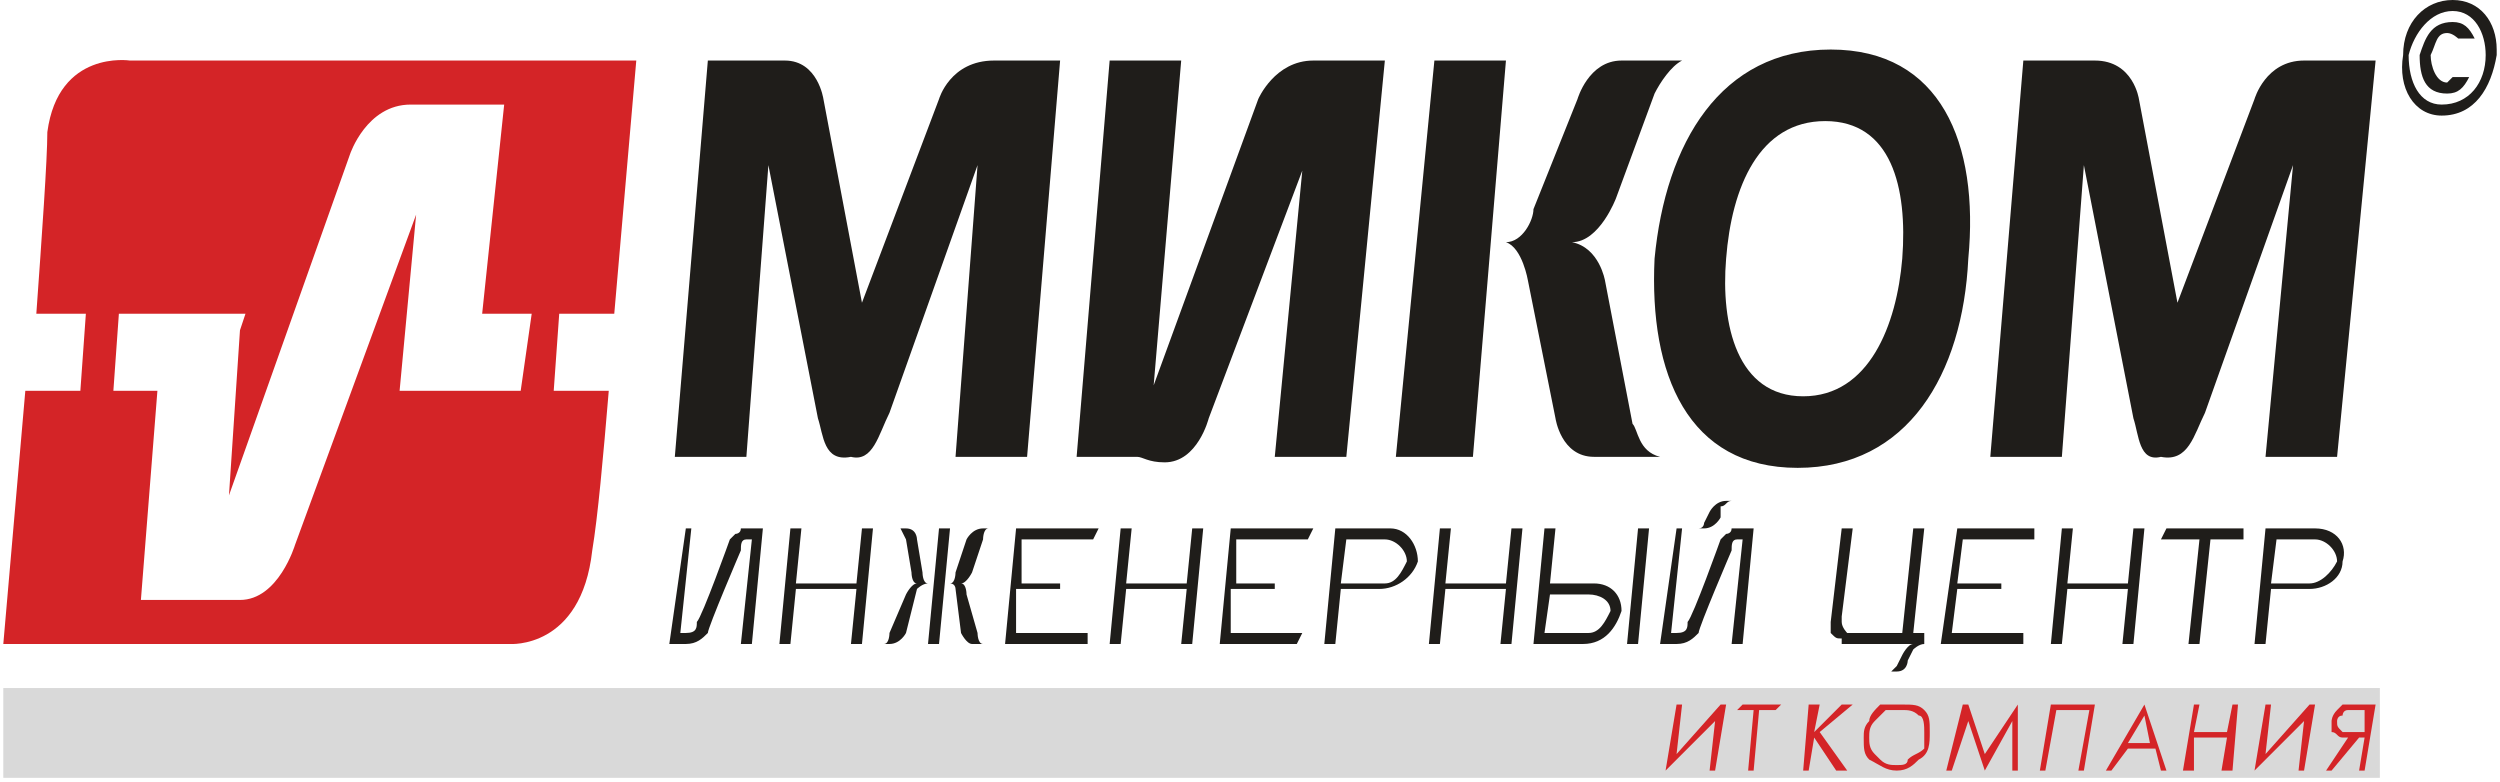
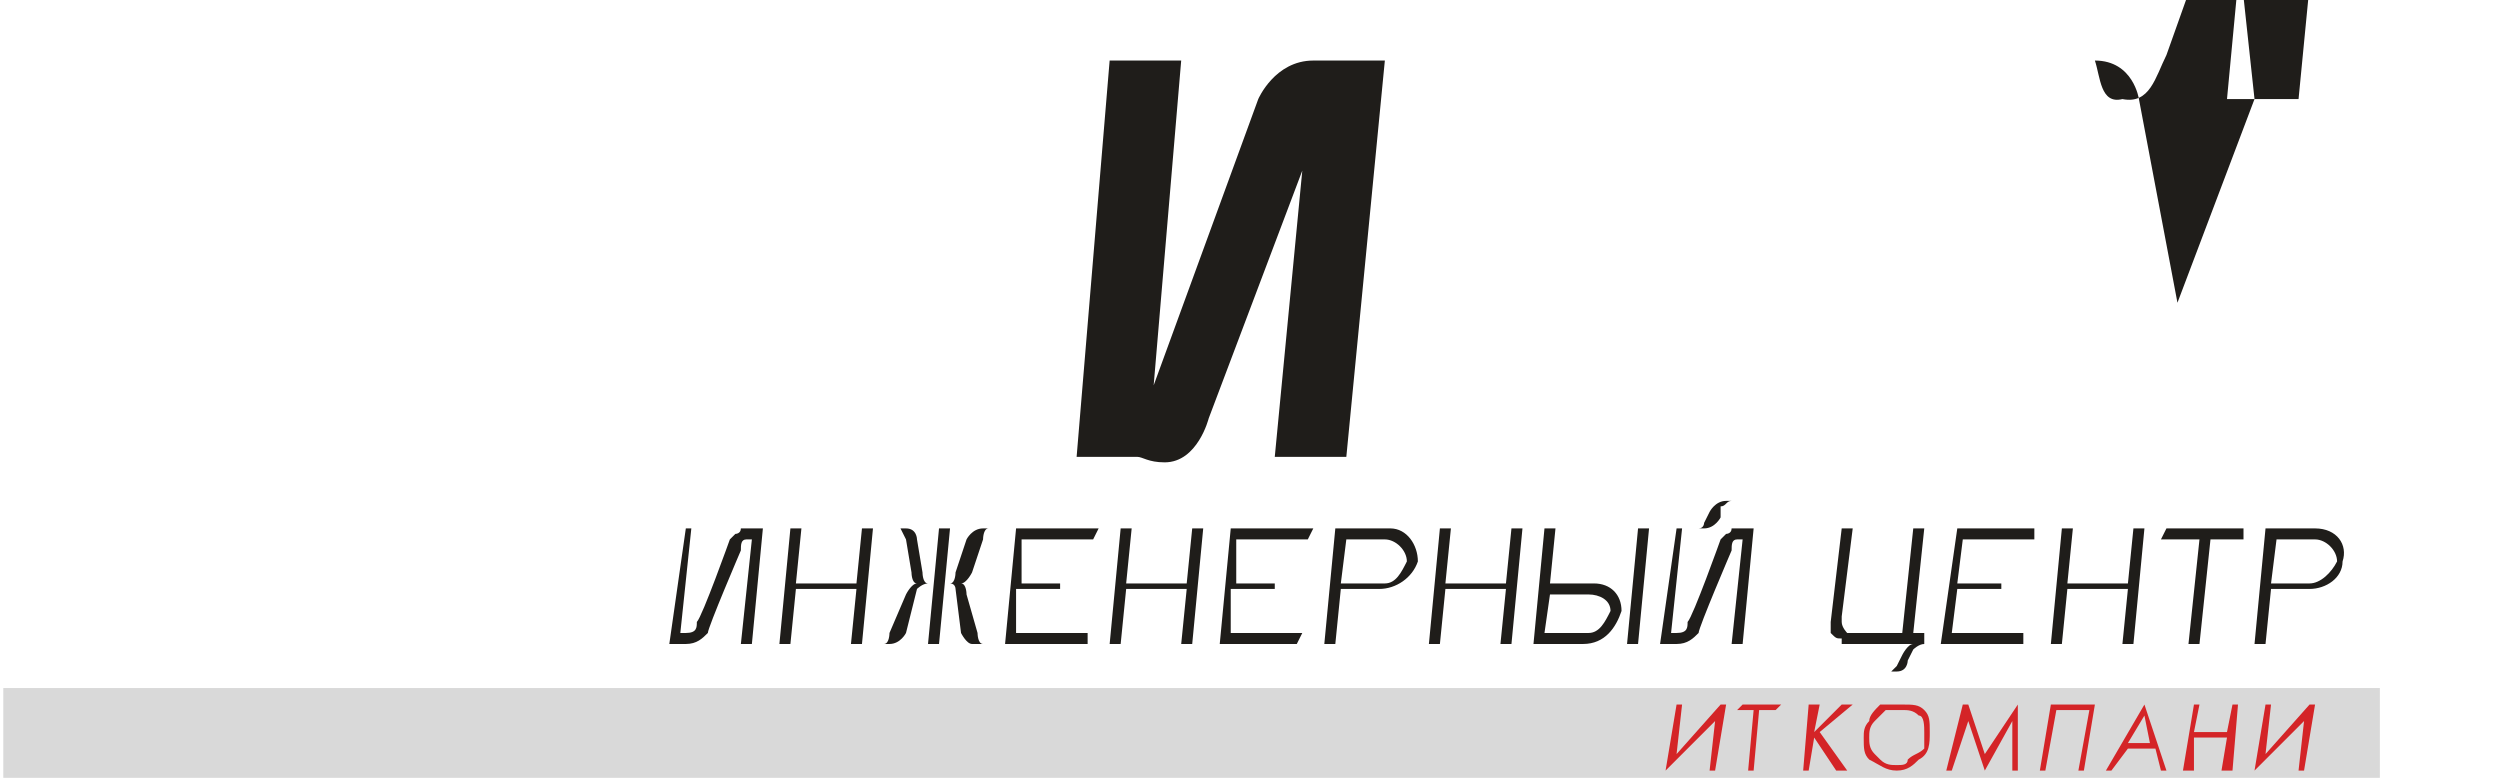
<svg xmlns="http://www.w3.org/2000/svg" xml:space="preserve" width="1820px" height="569px" version="1.1" style="shape-rendering:geometricPrecision; text-rendering:geometricPrecision; image-rendering:optimizeQuality; fill-rule:evenodd; clip-rule:evenodd" viewBox="0 0 453 142">
  <defs>
    <style type="text/css">
   
    .fil1 {fill:#D42427}
    .fil0 {fill:#1F1D1A}
    .fil2 {fill:#D9D9D9}
    .fil3 {fill:#D42427;fill-rule:nonzero}
   
  </style>
  </defs>
  <g id="Layer_x0020_1">
    <path class="fil0" d="M238 11c-7,0 -10,7 -10,7l-19 52 5 -59 -13 0 -6 72 11 0c1,0 2,1 5,1 6,0 8,-8 8,-8l17 -45 -5 52 13 0 7 -72 -13 0z" />
-     <path class="fil1" d="M94 71l-22 0 3 -32 -22 60c0,0 -3,10 -10,10 -3,0 -6,0 -8,0l-10 0 3 -38 -8 0 1 -14 23 0 -1 3 0 0 -2 30 22 -62c0,0 3,-9 11,-9l4 0 0 0 13 0 -4 38 9 0 -2 14zm7 -14l10 0c2,-23 4,-46 4,-46l-92 0c0,0 -13,-2 -15,13 0,5 -1,19 -2,33l9 0 -1 14 -10 0c-2,23 -4,46 -4,46l92 0c0,0 13,1 15,-17 1,-6 2,-17 3,-29l-10 0 1 -14z" />
-     <path class="fil0" d="M170 18l-14 37 -7 -37c0,0 -1,-7 -7,-7l-14 0 -6 72 13 0 4 -53 9 46c1,3 1,8 6,7 4,1 5,-4 7,-8l16 -45 -4 53 13 0 6 -72 -12 0c-8,0 -10,7 -10,7zm175 29c-1,12 -6,25 -18,25 -12,0 -15,-13 -14,-25 1,-13 6,-25 18,-25 12,0 15,12 14,25zm-13 -38c-20,0 -30,17 -32,38 -1,21 6,38 26,38 20,0 30,-17 31,-38 2,-21 -5,-38 -25,-38zm-79 74l14 0 6 -72 -13 0 -7 72zm43 -6l-5 -26c0,0 -1,-6 -6,-7 5,0 8,-8 8,-8l7 -19c1,-2 3,-5 5,-6l-5 0 0 0 -6 0c-6,0 -8,7 -8,7l-8 20c0,2 -2,6 -5,6l0 0c0,0 0,0 0,0 0,0 0,0 0,0l0 0c3,1 4,7 4,7l0 0 5 25c0,0 1,7 7,7 3,0 12,0 12,0 -4,-1 -4,-5 -5,-6z" />
-     <path class="fil0" d="M409 18l-14 37 -7 -37c0,0 -1,-7 -8,-7l-13 0 -6 72 13 0 4 -53 9 46c1,3 1,8 5,7 5,1 6,-4 8,-8l16 -45 -5 53 13 0 7 -72 -13 0c-7,0 -9,7 -9,7z" />
+     <path class="fil0" d="M409 18l-14 37 -7 -37c0,0 -1,-7 -8,-7c1,3 1,8 5,7 5,1 6,-4 8,-8l16 -45 -5 53 13 0 7 -72 -13 0c-7,0 -9,7 -9,7z" />
    <path class="fil0" d="M401 96l-2 0 0 0 -6 0 -1 2 7 0 -2 19 2 0 2 -19 6 0 0 -2 -6 0 0 0zm18 10c-1,0 -5,0 -7,0l1 -8 7 0c2,0 4,2 4,4 -1,2 -3,4 -5,4zm1 -10l-9 0 -2 21 2 0 1 -10 7 0c3,0 6,-2 6,-5 1,-3 -1,-6 -5,-6zm-34 10l-11 0 1 -10 -2 0 -2 21 2 0 1 -10 11 0 -1 10 2 0 2 -21 -2 0 -1 10zm-34 11l2 0 13 0 0 -2 -13 0 1 -8 8 0 0 -1 -8 0 1 -8 13 0 0 -2 -14 0 -3 21zm-3 0l0 -2 -2 0 2 -19 -2 0 -2 19 -8 0 -1 0c-1,0 -1,0 -1,0 0,0 -1,-1 -1,-2l0 -1 2 -16 -2 0 -2 17c0,0 0,0 0,1 0,0 0,0 0,1 1,1 1,1 2,1l0 1c0,0 1,0 1,0 1,0 1,0 1,0l9 0 2 0 0 0 0 0c-1,0 -2,2 -2,2l-1 2c0,0 -1,1 -1,1l0 0c0,0 1,0 1,0 2,0 2,-2 2,-2l1 -2c0,0 1,-1 2,-1l-1 0 1 0zm-54 0l2 0 2 -21 -2 0 -2 21zm-7 -2l-8 0 1 -7c2,0 6,0 7,0 2,0 4,1 4,3 -1,2 -2,4 -4,4zm1 -9l-8 0 1 -10 -2 0 -2 21 9 0c4,0 6,-3 7,-6 0,-3 -2,-5 -5,-5zm-16 0l-11 0 1 -10 -2 0 -2 21 2 0 1 -10 11 0 -1 10 2 0 2 -21 -2 0 -1 10zm-118 0l-11 0 1 -10 -2 0 -2 21 2 0 1 -10 11 0 -1 10 2 0 2 -21 -2 0 -1 10zm6 11l0 0c1,0 0,0 0,0zm7 -11c-1,0 -1,-2 -1,-2l-1 -6c0,0 0,-2 -2,-2l0 0 -1 0c0,0 1,2 1,2l1 6c0,0 0,2 1,2 -1,0 -2,2 -2,2l-3 7c0,0 0,2 -1,2l1 0c0,0 0,0 0,0 2,0 3,-2 3,-2l2 -8 0 0c0,0 1,-1 2,-1l0 0 0 0c0,0 0,0 0,0l0 0zm141 -10c2,0 3,-2 3,-2l0 -2c1,0 1,-1 2,-1l-1 0 0 0 0 0c-2,0 -3,2 -3,2l-1 2c0,0 0,1 -1,1l0 0 1 0zm-172 0c0,0 -1,0 -2,0 0,0 0,0 0,0 0,0 -1,0 -1,0 0,1 -1,1 -1,1 -1,1 -1,1 -1,1 0,0 -5,14 -6,15 0,1 0,2 -2,2l-1 0 2 -19 -1 0 -3 21c0,0 3,0 3,0 2,0 3,-1 4,-2 0,0 0,0 0,0 0,-1 6,-15 6,-15 0,-1 0,-2 1,-2l1 0 -2 19 2 0 2 -21 -1 0 0 0zm180 0c0,0 -1,0 -2,0 0,0 0,0 0,0 0,0 -1,0 -1,0 0,1 -1,1 -1,1 -1,1 -1,1 -1,1 0,0 -5,14 -6,15 0,1 0,2 -2,2l-1 0 2 -19 -1 0 -3 21c0,0 3,0 3,0 2,0 3,-1 4,-2 0,0 0,0 0,0 0,-1 6,-15 6,-15 0,-1 0,-2 1,-2l1 0 -2 19 2 0 2 -21 -1 0 0 0zm-66 10c-2,0 -6,0 -8,0l1 -8 7 0c2,0 4,2 4,4 -1,2 -2,4 -4,4zm1 -10l-10 0 -2 21 2 0 1 -10 7 0c3,0 6,-2 7,-5 0,-3 -2,-6 -5,-6zm-70 21l2 0 13 0 0 -2 -13 0 0 -8 8 0 0 -1 -7 0 0 -8 13 0 1 -2 -15 0 -2 21zm-14 0l2 0 2 -21 -2 0 -2 21zm8 0c0,0 0,0 0,0l0 0zm1 -2l-2 -7c0,0 0,-2 -1,-2 1,0 2,-2 2,-2l2 -6c0,0 0,-2 1,-2l-1 0 0 0 0 0c-2,0 -3,2 -3,2l-2 6c0,0 0,2 -1,2l0 0 0 0 0 0 0 0c1,0 1,1 1,1l0 0 1 8c0,0 1,2 2,2 1,0 1,0 0,0l2 0c-1,0 -1,-2 -1,-2zm38 -9l-11 0 1 -10 -2 0 -2 21 2 0 1 -10 11 0 -1 10 2 0 2 -21 -2 0 -1 10zm6 11l1 0 13 0 1 -2 -13 0 0 -8 8 0 0 -1 -7 0 0 -8 13 0 1 -2 -15 0 -2 21z" />
-     <path class="fil0" d="M444 6c1,0 2,1 2,1l3 0c-1,-2 -2,-3 -4,-3 -4,0 -5,3 -6,6 0,4 1,7 5,7 2,0 3,-1 4,-3l-3 0c0,0 -1,1 -1,1 -2,0 -3,-3 -3,-5 1,-2 1,-4 3,-4zm7 4c0,5 -3,9 -8,9 -4,0 -6,-4 -6,-9 1,-4 4,-8 8,-8 4,0 6,4 6,8zm-6 -10c-5,0 -9,4 -9,10 -1,6 2,11 7,11 6,0 9,-5 10,-11 0,0 0,-1 0,-1l0 0c0,-5 -3,-9 -8,-9z" />
    <rect class="fil2" y="125" width="431.775" height="16.316" />
    <polygon class="fil3" points="311,140 310,140 311,131 302,140 302,140 304,128 305,128 304,137 312,128 313,128 " />
    <polygon id="1" class="fil3" points="316,128 323,128 322,129 319,129 318,140 317,140 318,129 315,129 " />
    <polygon id="2" class="fil3" points="328,128 330,128 329,133 334,128 336,128 330,133 335,140 333,140 329,134 329,134 328,140 327,140 " />
    <path id="3" class="fil3" d="M345 128c2,0 3,0 4,1 1,1 1,2 1,4 0,2 0,4 -2,5 -1,1 -2,2 -4,2 -2,0 -3,-1 -5,-2 -1,-1 -1,-2 -1,-4 0,-1 0,-2 1,-3 0,-1 1,-2 2,-3 1,0 3,0 4,0zm0 1c-1,0 -2,0 -3,0 -1,1 -2,2 -2,2 -1,1 -1,2 -1,3 0,1 0,2 1,3 0,0 1,1 1,1 1,1 2,1 3,1 1,0 2,0 2,-1 1,-1 2,-1 3,-2 0,-1 0,-2 0,-3 0,-1 0,-3 -1,-3 -1,-1 -2,-1 -3,-1z" />
    <polygon id="4" class="fil3" points="366,128 366,140 365,140 365,131 360,140 360,140 357,131 354,140 353,140 356,128 357,128 360,137 366,128 " />
    <polygon id="5" class="fil3" points="372,128 380,128 378,140 377,140 379,129 373,129 371,140 370,140 " />
    <path id="6" class="fil3" d="M389 128l4 12 -1 0 -1 -4 -5 0 -3 4 -1 0 7 -12 0 0zm0 2l-3 5 4 0 -1 -5z" />
    <polygon id="7" class="fil3" points="398,128 399,128 398,133 404,133 405,128 406,128 405,140 403,140 404,134 398,134 398,140 396,140 " />
    <polygon id="8" class="fil3" points="418,140 417,140 418,131 409,140 409,140 411,128 412,128 411,137 419,128 420,128 " />
-     <path id="9" class="fil3" d="M431 128l-2 12 -1 0 1 -6 -1 0 -5 6 -1 0 4 -6c0,0 -1,0 -1,0 -1,0 -1,-1 -2,-1 0,-1 0,-1 0,-2 0,0 0,-1 1,-2 0,0 1,-1 1,-1 1,0 2,0 3,0l3 0zm-2 1l-2 0c0,0 -1,0 -1,0 -1,0 -1,1 -1,1 -1,0 -1,1 -1,1 0,1 0,1 1,2 0,0 1,0 2,0l2 0 0 -4z" />
  </g>
</svg>